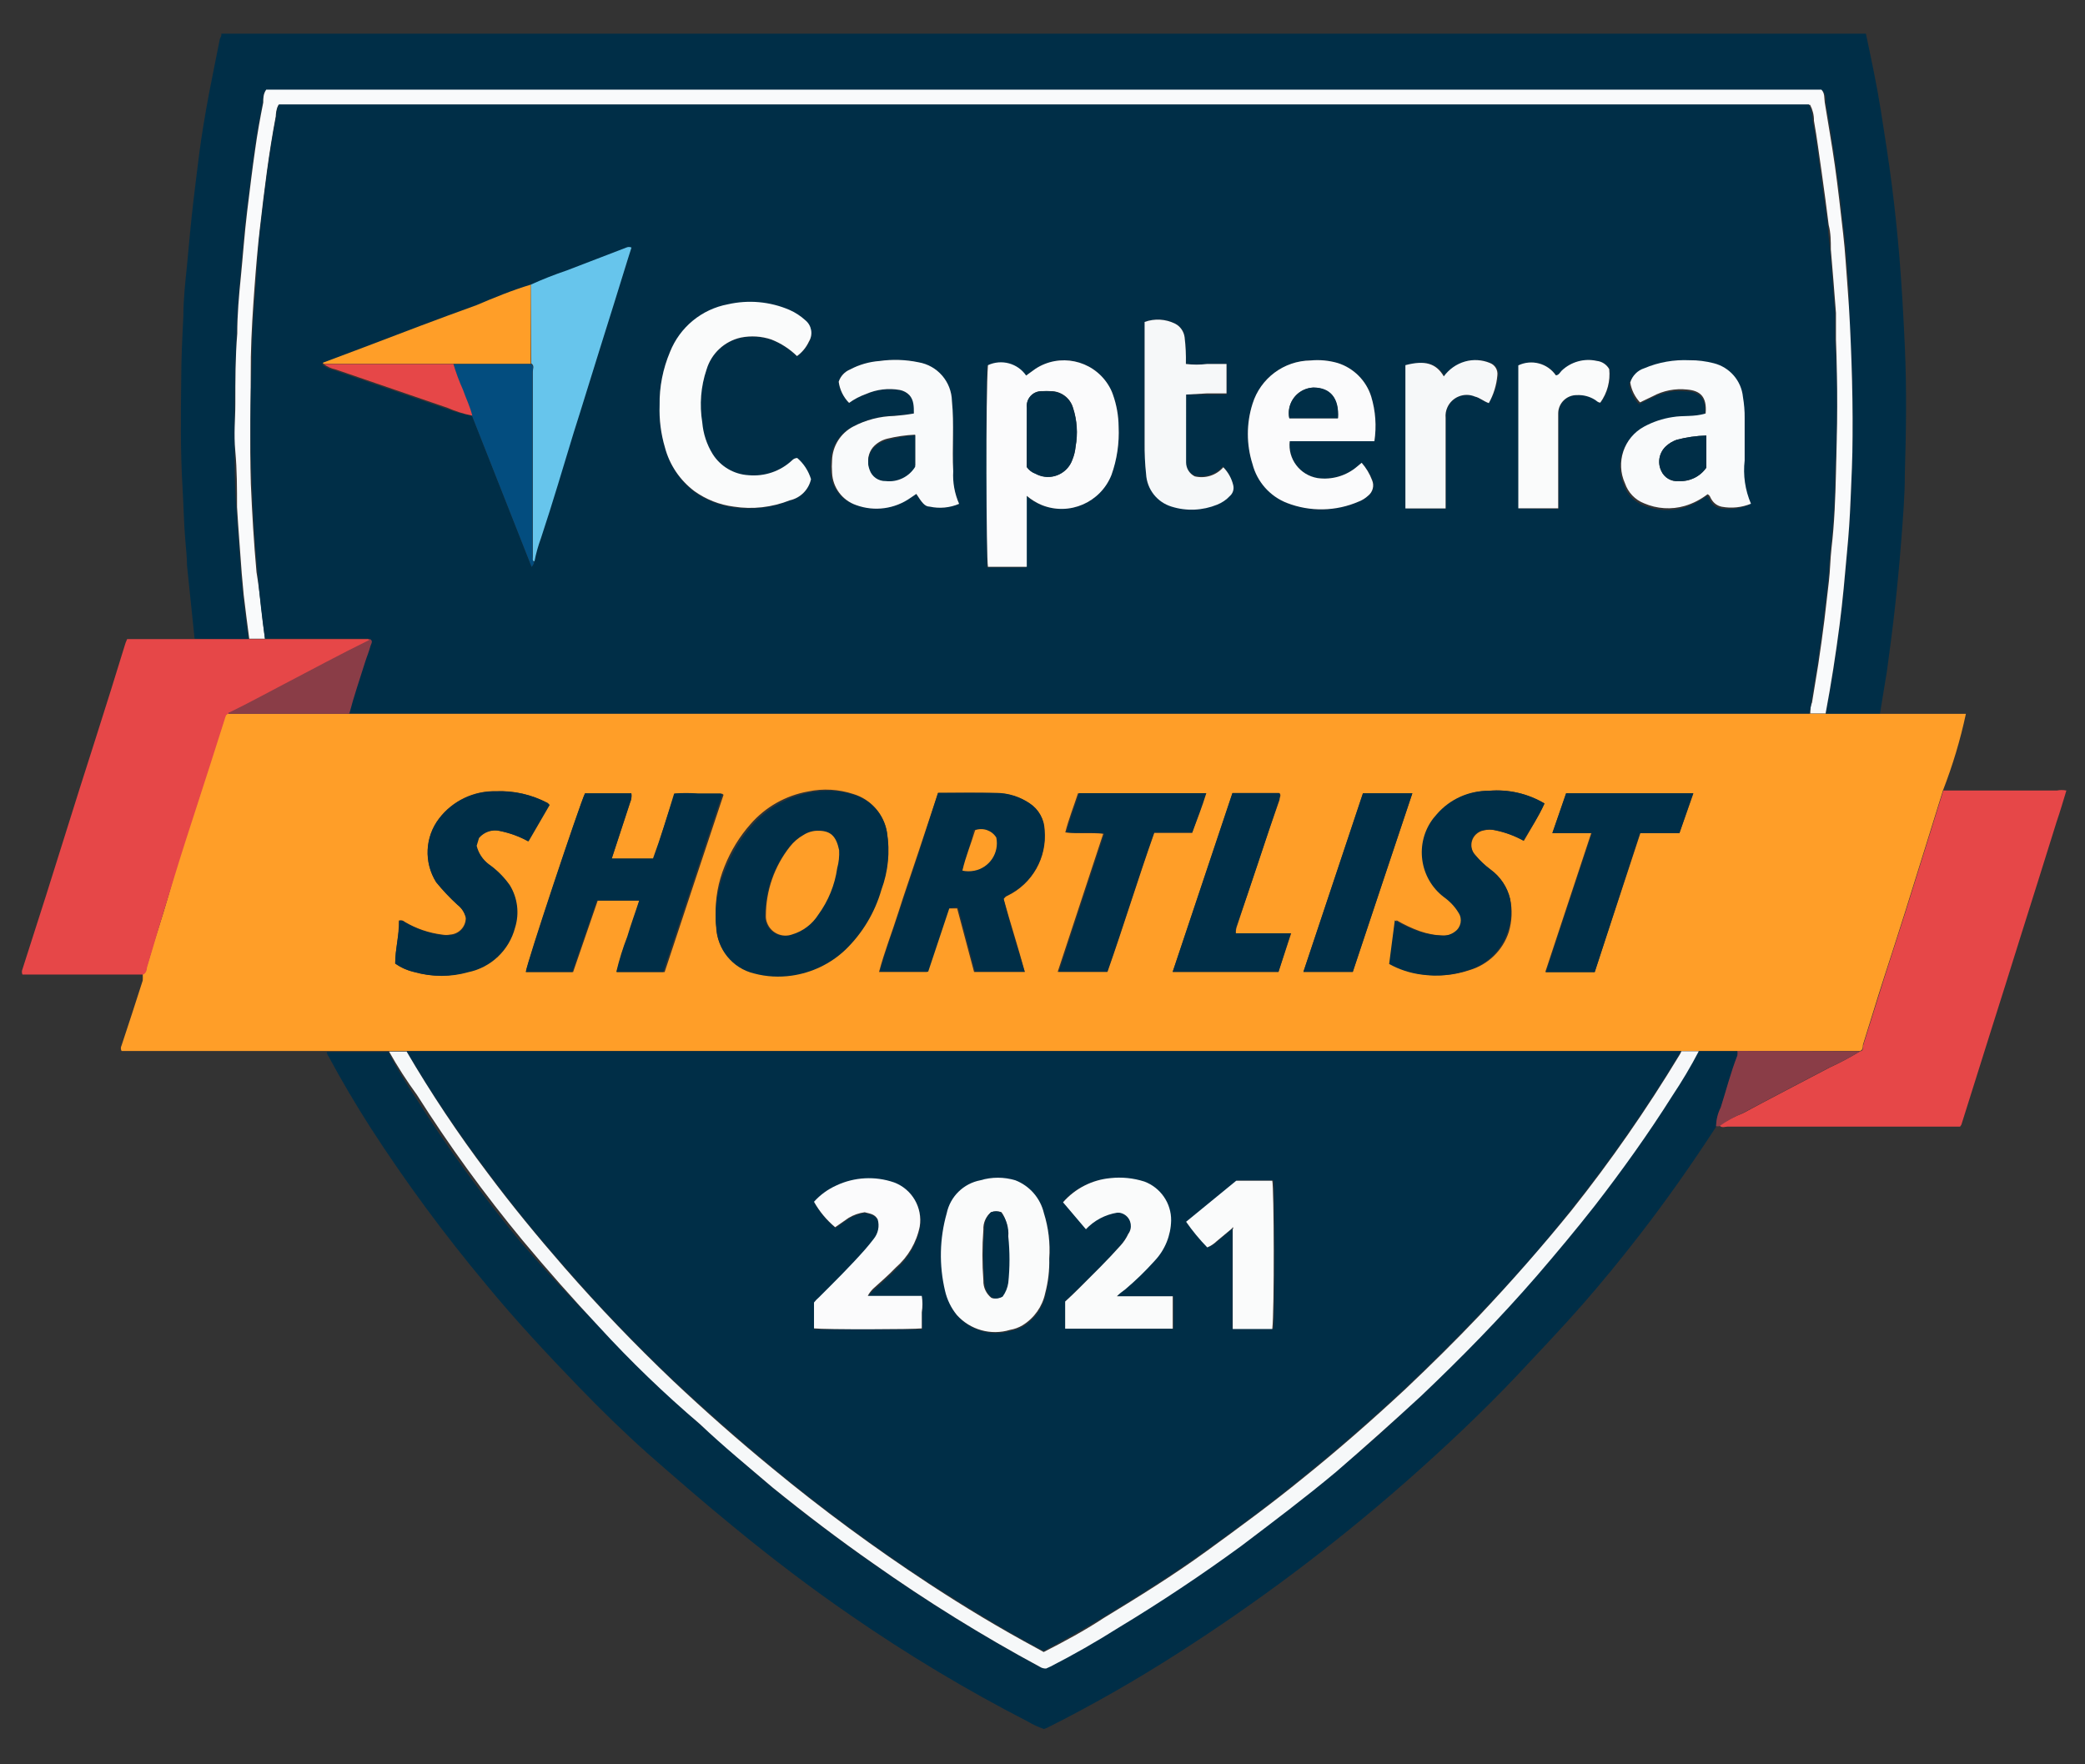
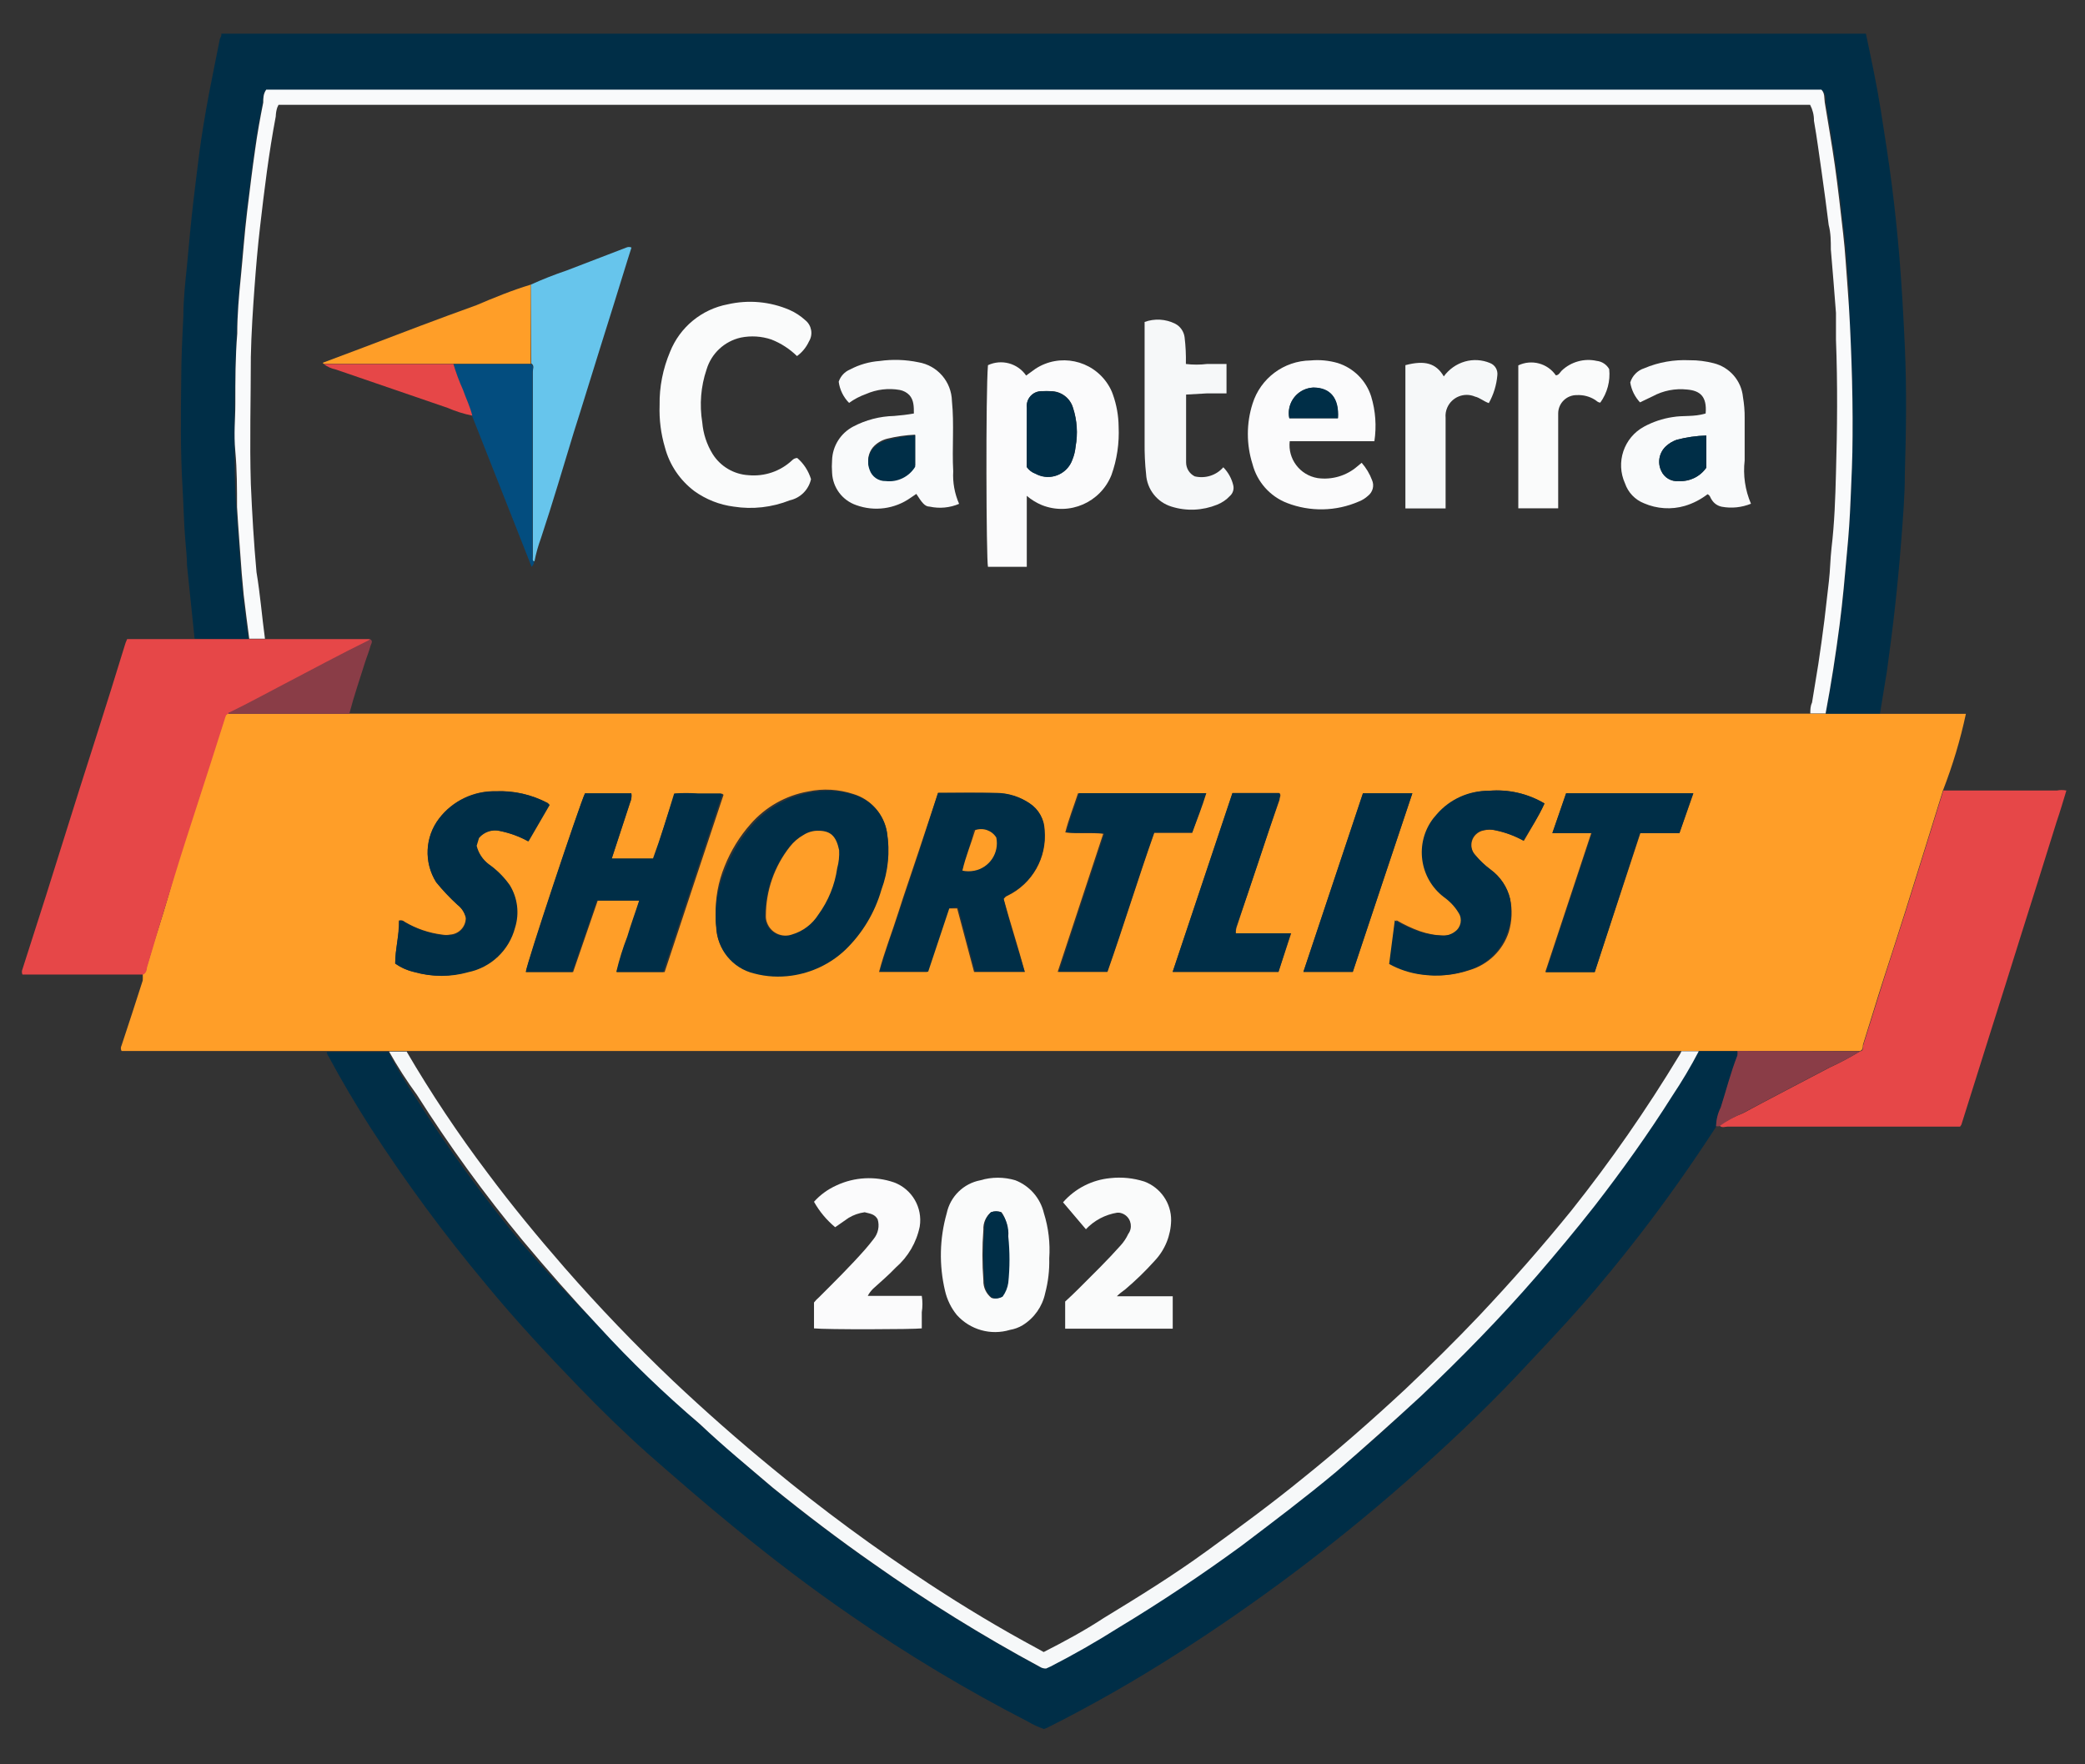
<svg xmlns="http://www.w3.org/2000/svg" version="1.1" id="Layer_1" x="0px" y="0px" viewBox="0 0 195 165" style="enable-background:new 0 0 195 165;" xml:space="preserve">
  <rect x="0" y="0" width="195" height="165" fill="#333333" stroke="none" />
  <style type="text/css">
	.st0{fill:#002E47;}
	.st1{fill:#FF9E28;}
	.st2{fill:#E64748;}
	.st3{fill:#8A3D47;}
	.st4{fill:#F9FAFB;}
	.st5{fill:#F6F8F9;}
	.st6{fill:#FBFBFC;}
	.st7{fill:#67C5EC;}
	.st8{fill:#FAFBFB;}
	.st9{fill:#034D7F;}
	.st10{fill:#666666;}
</style>
  <g id="Layer_2_00000138562717918017422740000010114282784823067790_">
    <g id="crfPs5.tif">
      <path class="st0" d="M18.2,59.73l-0.71-6.85c0-0.79-0.1-1.58-0.16-2.38c-0.14-1.64-0.16-3.29-0.26-4.93    c-0.2-3.35-0.16-6.72-0.12-10.06c0-1.98,0.1-3.96,0.2-5.94c0-1.58,0.18-3.17,0.34-4.75c0.18-1.98,0.36-3.96,0.59-5.94    c0.18-1.56,0.38-3.11,0.57-4.64c0.2-1.53,0.55-3.64,0.89-5.45c0.34-1.8,0.67-3.33,0.99-4.99c0-0.22,0.24-0.42,0.16-0.65h153.82    c0.5,2.38,1.01,4.75,1.39,7.15c0.38,2.4,0.73,4.64,1.03,6.97c0.3,2.34,0.5,4.32,0.69,6.5c0.24,2.89,0.4,5.76,0.53,8.66    c0.18,3.96,0.12,7.92,0,11.89c0,2.1-0.18,4.18-0.34,6.28c-0.16,2.1-0.36,4.18-0.59,6.26s-0.48,3.96-0.75,5.94    c-0.2,1.31-0.44,2.61-0.65,3.96h-5.07c0.52-2.75,0.95-5.53,1.31-8.3c0.3-2.26,0.5-4.52,0.69-6.77c0.16-1.66,0.26-3.35,0.34-5.01    s0.14-3.86,0.18-5.8c0-2.34,0-4.68-0.1-7.01s-0.26-4.58-0.26-6.83c-0.14-1.7-0.22-3.41-0.42-5.09c-0.24-2.12-0.48-4.22-0.77-6.34    s-0.63-3.96-0.95-5.94c0-0.38,0-0.87-0.32-1.19H24.84c-0.3,0.4-0.2,0.83-0.28,1.21c-0.3,1.45-0.55,2.89-0.75,4.34    c-0.28,1.98-0.52,3.96-0.75,5.82c-0.24,1.86-0.4,4.06-0.59,6.1c-0.2,2.04-0.28,3.57-0.34,5.35c-0.1,2.2-0.16,4.38-0.18,6.58    c0,1.49,0,2.95,0,4.44c0,1.49,0,3.47,0.16,5.21c0.12,1.98,0.3,4.14,0.44,6.2l0.18,1.98c0.16,1.37,0.34,2.75,0.52,4.12L18.2,59.73z    " />
      <path class="st1" d="M170.75,66.76h13.11c-0.52,2.44-1.24,4.83-2.14,7.15l-1.55,4.99c-0.67,2.12-1.31,4.22-1.98,6.34    c-0.67,2.12-1.31,4.1-1.98,6.16c-0.67,2.06-1.31,4.22-1.98,6.32c0,0.18,0,0.5-0.28,0.57H11.37c-0.09-0.16-0.09-0.35,0-0.52    c0.65-1.98,1.31-3.96,1.98-6.08c0.01-0.19,0.01-0.38,0-0.57c0.24-0.14,0.28-0.4,0.34-0.63c0.22-0.63,0.4-1.27,0.59-1.98    c0.71-2.18,1.39-4.36,1.98-6.54c0.59-2.18,1.43-4.54,2.16-6.79c0.83-2.65,1.7-5.31,2.54-7.92c0-0.24,0.12-0.44,0.36-0.52h149.44    V66.76z M59.82,84.21c-0.4,1.21-0.77,2.3-1.11,3.39c-0.42,1.08-0.76,2.18-1.03,3.31h4.48c1.84-5.55,3.66-11.05,5.51-16.58l0,0    l-0.12-0.1h-2.2c-0.74-0.06-1.48-0.06-2.22,0c-0.73,1.98-1.33,4.14-1.98,6.08h-3.94c0.59-1.78,1.15-3.53,1.72-5.25    c0.12-0.27,0.16-0.56,0.12-0.85h-4.34c-0.48,0.99-5.47,16.09-5.53,16.7h4.42l2.3-6.68h3.96L59.82,84.21z M66.97,85.64    c0,0.32,0,0.63,0,0.95c0.06,2.08,1.51,3.86,3.53,4.34c1.15,0.3,2.35,0.37,3.53,0.2c1.88-0.26,3.63-1.11,5.01-2.42    c1.6-1.55,2.76-3.49,3.37-5.63c0.63-1.7,0.8-3.54,0.52-5.33c-0.3-1.66-1.5-3-3.11-3.49c-1.37-0.45-2.83-0.54-4.24-0.24    c-2.08,0.37-3.98,1.44-5.37,3.03c-1.04,1.17-1.86,2.51-2.44,3.96c-0.6,1.46-0.89,3.04-0.83,4.62L66.97,85.64z M87.73,74.15    l-1.86,5.61c-0.61,1.86-1.27,3.72-1.86,5.59s-1.29,3.63-1.8,5.55h4.5l1.98-5.94c0.3,0,0.55,0,0.83,0l1.58,5.94h4.75    c-0.63-2.34-1.37-4.6-1.98-6.83l0.14-0.16c0.06-0.06,0.13-0.11,0.22-0.14c2.32-1.12,3.7-3.56,3.47-6.12    c-0.02-1.01-0.54-1.94-1.39-2.5c-0.92-0.62-2-0.96-3.11-0.97C91.48,74.09,89.71,74.15,87.73,74.15z M36.96,90.11    c0.53,0.37,1.12,0.64,1.74,0.79c1.62,0.46,3.33,0.46,4.95,0c2.16-0.41,3.89-2.03,4.46-4.16c0.42-1.33,0.25-2.77-0.48-3.96    c-0.54-0.77-1.21-1.44-1.98-1.98c-0.56-0.43-0.96-1.04-1.13-1.72l0.22-0.73c0.48-0.58,1.25-0.83,1.98-0.65    c0.93,0.19,1.82,0.51,2.65,0.97l1.98-3.41c0,0-0.12-0.16-0.18-0.18c-1.48-0.78-3.14-1.16-4.81-1.09c-2.07-0.04-4.03,0.9-5.29,2.54    c-1.33,1.73-1.44,4.09-0.3,5.94c0.61,0.75,1.27,1.45,1.98,2.1c0.41,0.31,0.69,0.75,0.81,1.25c0.01,0.83-0.62,1.52-1.45,1.58    c-0.26,0.05-0.52,0.05-0.77,0c-1.23-0.15-2.42-0.56-3.49-1.19c-0.15-0.14-0.36-0.19-0.55-0.12    C37.34,87.48,36.96,88.77,36.96,90.11z M144.45,75.14c-1.57-0.93-3.39-1.34-5.21-1.19c-1.81,0.02-3.53,0.81-4.71,2.18    c-1.97,2.12-1.86,5.44,0.27,7.42c0.12,0.11,0.25,0.22,0.39,0.33c0.56,0.39,1.03,0.9,1.39,1.49c0.37,0.58,0.22,1.34-0.34,1.74    c-0.34,0.26-0.76,0.39-1.19,0.38c-0.76-0.01-1.52-0.15-2.24-0.4c-0.76-0.27-1.5-0.62-2.2-1.03l-0.53,4.08    c0.93,0.52,1.95,0.85,3.01,0.99c1.46,0.21,2.94,0.07,4.34-0.4c1.74-0.51,3.12-1.84,3.68-3.57c0.3-1.01,0.35-2.08,0.12-3.11    c-0.26-1.09-0.9-2.05-1.8-2.71c-0.53-0.39-1.01-0.84-1.43-1.35c-0.53-0.55-0.51-1.43,0.05-1.96c0.19-0.18,0.43-0.31,0.69-0.36    c0.38-0.1,0.79-0.1,1.17,0c0.92,0.19,1.8,0.52,2.61,0.97C143.2,77.44,143.89,76.37,144.45,75.14z M111.5,77.87    c0.42-1.23,0.87-2.4,1.21-3.68h-11.89c-0.4,1.23-0.87,2.4-1.19,3.66c1.21,0.14,2.36,0,3.55,0.12l-4.26,12.92h4.66    c1.51-4.3,2.85-8.68,4.38-13.01H111.5z M157.07,77.91l1.31-3.72h-11.89l-1.31,3.72h3.64l-4.3,13h4.62l4.28-13H157.07z     M119.57,90.89l1.19-3.61h-5.17c-0.02-0.25,0.03-0.5,0.12-0.73c1.31-3.96,2.6-7.92,3.96-11.75c0-0.22,0.18-0.42,0-0.63h-4.4    l-5.59,16.72H119.57z M126.52,90.89c1.84-5.55,3.7-11.09,5.57-16.7h-4.62l-5.57,16.7H126.52z" />
      <path class="st0" d="M158.83,98.31h3.68c0.02,0.14,0.02,0.28,0,0.42c-0.63,1.6-1.05,3.25-1.56,4.87    c-0.27,0.55-0.42,1.15-0.44,1.76c-2.28,3.51-4.68,6.93-7.25,10.24c-1.7,2.2-3.47,4.36-5.31,6.46s-3.96,4.32-5.94,6.44    c-3.37,3.57-6.93,6.91-10.62,10.16c-6.7,5.88-13.84,11.24-21.35,16.03c-3.91,2.5-7.95,4.81-12.1,6.89l-0.3,0.12    c-0.53-0.18-1.04-0.42-1.53-0.71c-5.72-2.94-11.24-6.25-16.52-9.9c-3.8-2.61-7.47-5.41-11.03-8.34c-2.67-2.18-5.27-4.44-7.92-6.76    c-2.22-1.98-4.42-4.12-6.52-6.3c-2.99-3.09-5.94-6.26-8.66-9.57c-3.89-4.65-7.49-9.53-10.78-14.62c-1.41-2.2-2.73-4.44-3.96-6.72    c-0.09-0.11-0.14-0.25-0.16-0.4h5.76c0.74,1.44,1.57,2.83,2.48,4.16c3.01,4.75,6.32,9.3,9.9,13.63c2.35,2.71,4.79,5.34,7.33,7.88    c2.98,3.17,6.11,6.21,9.37,9.11c2.22,1.98,4.5,3.96,6.81,5.94c3.05,2.48,6.18,4.85,9.39,7.09c5.01,3.54,10.23,6.77,15.63,9.69    c0.17,0.1,0.36,0.15,0.55,0.14l0.4-0.18c2.15-1.15,4.27-2.36,6.36-3.63c3.96-2.38,7.79-4.93,11.49-7.65    c3.03-2.22,5.94-4.54,8.87-6.93c2.93-2.4,5.43-4.64,7.92-7.07c3.78-3.61,7.43-7.33,10.86-11.27c1.84-2.14,3.64-4.3,5.39-6.52    c2.58-3.33,5.03-6.76,7.27-10.3C157.25,101.15,158.08,99.75,158.83,98.31z" />
      <path class="st2" d="M173.98,98.31c0.32,0,0.22-0.4,0.28-0.57c0.67-2.1,1.31-4.22,1.98-6.32c0.67-2.1,1.33-4.1,1.98-6.16    s1.31-4.22,1.98-6.34l1.55-4.99h0.95h9.67c0.29-0.06,0.6-0.06,0.89,0c-0.3,0.99-0.59,1.98-0.91,2.91    c-1.13,3.64-2.28,7.27-3.43,10.92c-0.91,2.91-1.82,5.82-2.75,8.74l-2.73,8.68l-0.12,0.18H161.6c-0.28,0-0.57,0.16-0.81-0.12    c0.7-0.45,1.44-0.83,2.22-1.13c2.69-1.45,5.41-2.85,8.12-4.28C172.11,99.38,173.06,98.87,173.98,98.31z" />
      <path class="st2" d="M21.37,66.76c-0.24,0-0.28,0.28-0.36,0.52c-0.83,2.65-1.7,5.31-2.54,7.92c-0.73,2.26-1.47,4.52-2.16,6.79    s-1.35,4.36-1.98,6.54c-0.2,0.63-0.38,1.27-0.59,1.98c0,0.24-0.1,0.5-0.34,0.63H2.1c-0.07-0.16-0.07-0.34,0-0.5    c0.73-2.26,1.45-4.54,2.18-6.81l3.15-10.02c0.99-3.09,1.98-6.2,2.95-9.29c0.44-1.37,0.83-2.73,1.27-4.1    c0.06-0.22,0.14-0.44,0.24-0.65h22.68c0,0,0,0.12,0,0.14c-2.67,1.31-5.29,2.73-7.92,4.1c-1.66,0.87-3.33,1.78-5.03,2.61    C21.45,66.62,21.39,66.62,21.37,66.76z" />
      <path class="st3" d="M173.98,98.31c-0.94,0.57-1.91,1.08-2.91,1.53c-2.71,1.43-5.43,2.83-8.12,4.28    c-0.76,0.33-1.48,0.73-2.16,1.21h-0.3c0.02-0.61,0.16-1.21,0.44-1.76c0.52-1.62,0.93-3.27,1.56-4.87c0.02-0.14,0.02-0.28,0-0.42    L173.98,98.31z" />
      <path class="st4" d="M24.78,59.73h-1.47c-0.18-1.37-0.36-2.75-0.52-4.12l-0.18-1.98c-0.14-1.98-0.32-4.14-0.44-6.2    c0-1.74,0-3.49-0.16-5.21c-0.16-1.72,0-2.95,0-4.44c0-2.2,0-4.38,0.18-6.58c0-1.78,0.16-3.57,0.34-5.35s0.34-4.06,0.59-6.1    s0.48-3.96,0.75-5.82c0.2-1.45,0.46-2.89,0.75-4.34c0-0.38,0-0.81,0.28-1.21h145.44c0.34,0.32,0.26,0.81,0.32,1.19    c0.32,1.98,0.67,3.96,0.95,5.94c0.28,1.98,0.53,4.22,0.77,6.34c0.2,1.68,0.28,3.39,0.42,5.09c0.18,2.3,0.28,4.6,0.36,6.89    s0.12,4.68,0.1,7.01c0,1.98-0.1,3.86-0.18,5.8s-0.18,3.35-0.34,5.01c-0.2,2.26-0.4,4.52-0.69,6.77c-0.36,2.77-0.79,5.55-1.31,8.3    h-1.43c0-0.34,0-0.67,0.16-1.01l0.59-3.61c0.2-1.37,0.4-2.73,0.57-4.12l0.42-3.63c0.12-1.01,0.12-1.98,0.24-3.07    c0.28-2.34,0.36-4.69,0.42-7.03c0.12-4.16,0.16-8.32,0-12.48c0-0.83,0-1.66,0-2.5c-0.14-1.98-0.32-3.96-0.48-5.94    c0-0.75,0-1.53-0.2-2.28c-0.2-1.62-0.42-3.27-0.65-4.89c-0.24-1.62-0.44-3.25-0.73-4.87c0.01-0.52-0.12-1.03-0.36-1.49H26.05    l-0.12,0.26c-0.09,0.27-0.13,0.55-0.14,0.83c-0.65,3.43-1.07,6.87-1.47,10.34c-0.22,1.88-0.38,3.78-0.52,5.69    c-0.14,1.9-0.3,4.3-0.34,6.46c0,3.96-0.12,7.92,0,11.89c0.12,2.75,0.28,5.51,0.53,8.24C24.34,55.6,24.5,57.67,24.78,59.73z" />
-       <path class="st0" d="M24.78,59.73c-0.28-1.98-0.52-4.12-0.69-6.18c-0.26-2.73-0.42-5.49-0.53-8.24c-0.2-3.96-0.14-7.92,0-11.89    c0-2.16,0.18-4.32,0.34-6.46s0.22-3.92,0.46-5.76c0.4-3.47,0.81-6.91,1.47-10.34c0.01-0.28,0.05-0.56,0.14-0.83l0.12-0.26h143.08    c0.24,0.46,0.36,0.97,0.36,1.49c0.3,1.62,0.52,3.25,0.73,4.87c0.22,1.62,0.46,3.27,0.69,4.93c0,0.75,0.14,1.53,0.2,2.28    c0.16,1.98,0.34,3.96,0.48,5.94c0,0.83,0,1.66,0,2.5c0.24,4.16,0.2,8.32,0,12.48c0,2.34-0.14,4.69-0.42,7.03    c-0.12,1.03-0.12,1.98-0.24,3.07l-0.42,3.63c-0.18,1.39-0.38,2.75-0.57,4.12l-0.59,3.61c0,0.34-0.12,0.67-0.16,1.01H32.52    c0.42-1.62,0.97-3.21,1.47-4.81c0.16-0.52,0.38-1.03,0.52-1.56c0-0.2,0.28-0.48-0.1-0.63h-9.63V59.73z M44.15,38.89l5.57,14.12    c0.12-0.13,0.2-0.28,0.24-0.46c0.14-0.74,0.35-1.47,0.61-2.18c1.01-3.33,1.98-6.64,3.07-9.9c0.81-2.56,1.6-5.13,2.4-7.69    c0.79-2.56,1.78-5.67,2.65-8.5c0.12-0.36,0.22-0.71,0.34-1.07c-0.15-0.07-0.32-0.07-0.48,0l-5.57,2.14    c-1.14,0.38-2.27,0.83-3.37,1.33c-1.74,0.52-3.43,1.25-5.13,1.98c-3.53,1.31-7.05,2.65-10.58,3.96l-3.7,1.39    c-0.12,0,0,0.12,0,0.14c0.33,0.25,0.71,0.42,1.11,0.5l10.46,3.59C42.54,38.53,43.34,38.75,44.15,38.89z M96.01,46.39    c2.1,1.8,5.27,1.55,7.07-0.55c0.36-0.43,0.65-0.91,0.86-1.43c0.52-1.45,0.75-2.98,0.67-4.52c-0.01-1.02-0.18-2.03-0.52-2.99    c-0.92-2.53-3.72-3.83-6.25-2.91c-0.38,0.14-0.75,0.33-1.08,0.56l-0.87,0.63c-0.79-1.15-2.3-1.56-3.57-0.97    c-0.14,2.58,0,18.19,0,18.86h3.63L96.01,46.39z M74.52,33.32c0.47-0.32,0.85-0.75,1.11-1.25c0.4-0.65,0.26-1.5-0.34-1.98    c-0.44-0.4-0.94-0.73-1.49-0.97c-1.82-0.77-3.84-0.95-5.76-0.52c-2.41,0.44-4.44,2.07-5.39,4.34c-0.66,1.57-0.98,3.27-0.95,4.97    c-0.06,1.34,0.11,2.68,0.5,3.96c0.43,1.65,1.4,3.11,2.75,4.14c1.09,0.78,2.36,1.27,3.68,1.45c1.77,0.25,3.58,0.02,5.23-0.65    c0.99-0.22,1.76-0.99,1.98-1.98c-0.23-0.77-0.68-1.46-1.29-1.98c-0.18,0.01-0.35,0.08-0.48,0.22c-1.1,1.03-2.58,1.53-4.08,1.39    c-1.37-0.08-2.62-0.82-3.35-1.98c-0.55-0.9-0.88-1.91-0.97-2.95c-0.28-1.66-0.14-3.36,0.4-4.95c0.45-1.51,1.67-2.65,3.21-2.99    c0.95-0.19,1.93-0.13,2.85,0.18c0.9,0.35,1.71,0.87,2.4,1.55L74.52,33.32z M163.66,47.19c-0.53-1.25-0.74-2.61-0.59-3.96    c0-1.35,0-2.69,0-3.96c0.01-0.66-0.04-1.33-0.16-1.98c-0.16-1.52-1.25-2.78-2.73-3.15c-0.74-0.19-1.5-0.28-2.26-0.28    c-1.45-0.07-2.9,0.19-4.24,0.75c-0.63,0.2-1.12,0.69-1.31,1.33c0.11,0.7,0.43,1.35,0.91,1.86l1.19-0.57    c0.98-0.53,2.1-0.76,3.21-0.63c1.21,0,1.98,0.63,1.74,2.24c-1.03,0.24-1.98,0.16-3.11,0.34c-0.93,0.14-1.83,0.45-2.65,0.89    c-1.9,1.03-2.68,3.35-1.78,5.31c0.29,0.85,0.94,1.53,1.78,1.86c1.21,0.52,2.56,0.61,3.82,0.24c0.77-0.23,1.48-0.6,2.12-1.09    c0.26,0.12,0.26,0.36,0.38,0.5c0.21,0.35,0.55,0.59,0.95,0.67c0.97,0.14,1.95-0.01,2.83-0.44L163.66,47.19z M85.47,38.67    c-0.61,0.1-1.22,0.17-1.84,0.2c-1.34,0.04-2.64,0.38-3.82,1.01c-1.23,0.58-2.05,1.79-2.12,3.15c-0.03,0.39-0.03,0.78,0,1.17    c0.07,1.41,1.02,2.62,2.38,3.03c1.71,0.61,3.61,0.35,5.09-0.69l0.53-0.36c0.52,0.81,0.79,1.15,1.25,1.19    c0.93,0.21,1.9,0.12,2.77-0.26c-0.43-0.95-0.63-1.99-0.57-3.03c0-2.18,0.1-4.38-0.12-6.56c-0.04-1.8-1.35-3.32-3.13-3.63    c-1.2-0.25-2.43-0.29-3.64-0.12c-0.96,0.07-1.9,0.34-2.75,0.79c-0.51,0.21-0.9,0.63-1.07,1.15c0.1,0.75,0.44,1.45,0.97,1.98    c0.49-0.35,1.02-0.63,1.58-0.83c1-0.44,2.1-0.57,3.17-0.38c0.34,0.06,0.65,0.23,0.89,0.48C85.57,37.42,85.49,38.01,85.47,38.67z     M127.35,43.28l-0.4,0.34c-1.03,0.88-2.38,1.28-3.72,1.09c-1.65-0.27-2.79-1.79-2.6-3.45h7.92c0.21-1.4,0.11-2.83-0.3-4.18    c-0.47-1.49-1.64-2.66-3.13-3.13c-0.82-0.24-1.68-0.32-2.54-0.24c-2.5,0.03-4.69,1.67-5.43,4.06c-0.58,1.83-0.58,3.8,0,5.63    c0.43,1.66,1.63,3.02,3.23,3.64c2.17,0.85,4.58,0.8,6.72-0.14c0.31-0.12,0.6-0.3,0.85-0.53c0.49-0.35,0.65-1.01,0.38-1.55    C128.1,44.26,127.77,43.74,127.35,43.28z M110.93,36.9h1.98h1.82v-2.87h-1.82c-0.66,0.08-1.32,0.08-1.98,0    c0.02-0.83-0.02-1.67-0.12-2.5c-0.07-0.54-0.41-1.02-0.89-1.27c-0.89-0.44-1.92-0.49-2.85-0.16c0,3.8,0,7.53,0,11.27    c-0.01,0.99,0.03,1.98,0.14,2.97c0.1,1.36,1.02,2.53,2.32,2.95c1.4,0.44,2.9,0.37,4.26-0.18c0.45-0.18,0.86-0.46,1.19-0.81    c0.28-0.25,0.41-0.64,0.32-1.01c-0.15-0.64-0.47-1.22-0.93-1.68c-0.66,0.76-1.69,1.09-2.67,0.85c-0.5-0.24-0.82-0.75-0.81-1.31    C110.91,41.08,110.93,39,110.93,36.9z M139.24,37.7c0.49-0.79,0.79-1.67,0.89-2.6c0.06-0.5-0.23-0.97-0.69-1.15    c-0.74-0.31-1.57-0.36-2.34-0.14c-0.8,0.23-1.5,0.71-1.98,1.39c-0.71-1.23-1.76-1.53-3.59-1.05v13.41h3.7v-8.48    c-0.09-1.09,0.72-2.05,1.81-2.13c0.32-0.03,0.64,0.03,0.94,0.15C138.35,37.2,138.68,37.52,139.24,37.7z M145.77,47.6v-8.84    c-0.04-0.95,0.69-1.76,1.64-1.8c0.03,0,0.07,0,0.1,0c0.6-0.04,1.19,0.12,1.7,0.44c0.16,0.1,0.28,0.32,0.5,0.26    c0.66-0.9,0.95-2.02,0.83-3.13c-0.24-0.43-0.68-0.72-1.17-0.77c-1.16-0.25-2.38,0.08-3.25,0.89c-0.18,0.16-0.3,0.44-0.57,0.46    c-0.78-1.13-2.27-1.53-3.51-0.93v13.37L145.77,47.6z" />
-       <path class="st0" d="M38.01,98.31H157.2c-0.05,0.13-0.12,0.26-0.2,0.38c-3.03,5.01-6.38,9.82-10.02,14.4    c-2.73,3.47-5.65,6.77-8.68,9.9c-2.22,2.34-4.52,4.6-6.85,6.81c-3.13,2.91-6.34,5.72-9.67,8.4c-2.91,2.38-5.94,4.62-8.97,6.79    c-3.03,2.18-6.32,4.26-9.57,6.22c-1.84,1.11-3.72,2.18-5.63,3.19L97,154.08c-3.47-1.86-6.85-3.96-10.14-6.06    c-5.07-3.32-9.95-6.92-14.62-10.78c-3.18-2.64-6.28-5.37-9.29-8.18c-3.57-3.39-6.95-6.91-10.18-10.62    c-2.5-2.83-4.89-5.76-7.15-8.8C42.87,106.02,40.33,102.23,38.01,98.31z M115.27,114.89L115.27,114.89v9.37h3.84    c0.14-1.66,0.1-13.21,0-13.87h-3.37l-4.69,3.84c0.6,0.85,1.26,1.65,1.98,2.4c0.33-0.14,0.63-0.34,0.89-0.59L115.27,114.89z     M98.17,117.71c0.09-1.44-0.1-2.88-0.53-4.26c-0.37-1.37-1.37-2.47-2.69-2.97c-1.07-0.32-2.2-0.32-3.27,0    c-1.55,0.32-2.76,1.54-3.07,3.09c-0.67,2.36-0.72,4.85-0.16,7.23c0.19,0.83,0.57,1.61,1.11,2.28c1.25,1.38,3.19,1.92,4.97,1.39    c0.42-0.07,0.82-0.22,1.19-0.44c1.07-0.67,1.82-1.75,2.08-2.99c0.28-1.09,0.39-2.22,0.34-3.35L98.17,117.71z M104.49,121.25    c0.2-0.27,0.43-0.51,0.69-0.71c0.98-0.84,1.91-1.74,2.77-2.69c0.95-1,1.51-2.31,1.56-3.68c-0.03-1.54-0.98-2.91-2.42-3.49    c-1.04-0.4-2.16-0.56-3.27-0.48c-1.7,0.14-3.28,0.93-4.42,2.2l2.18,2.52c0.78-0.82,1.81-1.36,2.93-1.55h0.18    c0.68,0.08,1.17,0.71,1.09,1.39c-0.03,0.21-0.11,0.42-0.24,0.59c-0.19,0.39-0.43,0.75-0.71,1.07c-1.21,1.41-2.54,2.69-3.84,3.96    c-0.46,0.46-0.93,0.91-1.35,1.29v2.6h10.12v-3.03L104.49,121.25z M81.2,121.25c0.15-0.25,0.35-0.47,0.57-0.65    c0.71-0.65,1.45-1.27,2.12-1.98c1.12-1.01,1.88-2.36,2.16-3.84c0.28-1.77-0.72-3.49-2.4-4.12c-1.76-0.61-3.7-0.52-5.39,0.28    c-0.8,0.35-1.52,0.87-2.1,1.53c0.51,0.9,1.18,1.71,1.98,2.38l1.25-0.87c0.46-0.29,0.97-0.47,1.51-0.53    c0.44,0.14,0.91,0.14,1.21,0.65c0.2,0.64,0.06,1.35-0.38,1.86c-0.26,0.34-0.53,0.67-0.81,0.99c-1.37,1.55-2.83,2.99-4.28,4.44    c-0.18,0.14-0.34,0.31-0.48,0.5v2.44c1.09,0,9.29,0,10.08,0c0-0.5,0-1.01,0-1.51c0.08-0.51,0.08-1.02,0-1.53L81.2,121.25z" />
      <path class="st5" d="M38.01,98.31c2.31,3.95,4.85,7.76,7.61,11.41c2.26,3.03,4.66,5.94,7.15,8.8c3.23,3.7,6.62,7.23,10.18,10.62    c3.01,2.84,6.11,5.57,9.29,8.18c4.67,3.86,9.55,7.45,14.62,10.78c3.29,2.16,6.68,4.2,10.14,6.06l0.61,0.34    c1.98-1.01,3.78-1.98,5.63-3.19c3.25-1.98,6.46-3.96,9.57-6.22c3.11-2.26,6.06-4.42,8.97-6.79c3.33-2.67,6.54-5.49,9.67-8.4    c2.34-2.22,4.64-4.48,6.85-6.81c3.03-3.21,5.94-6.52,8.68-9.9c3.67-4.61,7.03-9.46,10.08-14.5c0.08-0.12,0.14-0.24,0.2-0.38h1.62    c-0.75,1.44-1.58,2.83-2.48,4.18c-2.24,3.55-4.69,6.97-7.27,10.3c-1.74,2.22-3.55,4.38-5.39,6.52    c-3.43,3.96-7.07,7.67-10.86,11.27c-2.64,2.43-5.28,4.79-7.92,7.07c-2.87,2.4-5.94,4.71-8.87,6.93    c-3.72,2.72-7.55,5.27-11.49,7.65c-2.09,1.32-4.21,2.53-6.36,3.63l-0.4,0.18c-0.19,0.01-0.39-0.04-0.55-0.14    c-5.4-2.91-10.62-6.15-15.63-9.69c-3.21-2.24-6.34-4.62-9.39-7.09c-2.32-1.98-4.6-3.84-6.81-5.94c-3.34-2.84-6.48-5.87-9.43-9.09    c-2.47-2.64-4.85-5.33-7.13-8.06c-3.58-4.33-6.89-8.88-9.9-13.63c-0.95-1.3-1.83-2.66-2.61-4.06H38.01z" />
      <path class="st0" d="M59.78,84.21h-3.96l-2.3,6.68h-4.34c0-0.61,5.05-15.71,5.53-16.7h4.34c0.04,0.29,0,0.58-0.12,0.85    c-0.57,1.72-1.13,3.47-1.72,5.25h3.86c0.73-1.98,1.33-3.96,1.98-6.08c0.74-0.06,1.48-0.06,2.22,0h2.14l0.12,0.1l0,0    c-1.84,5.53-3.66,11.03-5.51,16.58h-4.38c0.27-1.13,0.61-2.23,1.03-3.31C59.01,86.43,59.39,85.42,59.78,84.21z" />
      <path class="st0" d="M66.93,85.64c0.01-1.56,0.35-3.1,0.99-4.52c0.57-1.45,1.4-2.79,2.44-3.96c1.39-1.59,3.29-2.66,5.37-3.03    c1.41-0.3,2.87-0.22,4.24,0.24c1.57,0.52,2.72,1.86,2.99,3.49c0.29,1.79,0.11,3.63-0.52,5.33c-0.61,2.14-1.77,4.08-3.37,5.63    c-1.38,1.31-3.13,2.15-5.01,2.42c-1.18,0.17-2.38,0.11-3.53-0.2c-2.02-0.48-3.47-2.26-3.53-4.34    C66.91,86.27,66.93,85.95,66.93,85.64z M76.5,77.71c-0.5-0.02-0.99,0.12-1.41,0.4c-0.5,0.28-0.94,0.66-1.29,1.11    c-1.44,1.83-2.24,4.09-2.26,6.42c-0.03,1.02,0.78,1.86,1.8,1.89c0.22,0.01,0.45-0.03,0.66-0.1c1.02-0.3,1.89-0.97,2.46-1.86    c0.94-1.28,1.54-2.77,1.76-4.34c0.15-0.55,0.21-1.12,0.18-1.68c-0.2-1.37-0.73-1.9-1.9-1.84V77.71z" />
      <path class="st0" d="M87.73,74.15c1.86,0,3.66,0,5.45,0c1.11,0.01,2.19,0.35,3.11,0.97c0.84,0.55,1.36,1.49,1.39,2.5    c0.23,2.56-1.15,5-3.47,6.12c-0.08,0.03-0.16,0.07-0.22,0.14l-0.14,0.16c0.55,2.24,1.29,4.5,1.98,6.83H91.2l-1.58-5.94    c-0.28-0.18-0.53,0-0.83,0l-1.98,5.94h-4.52c0.52-1.98,1.21-3.72,1.8-5.55s1.25-3.72,1.86-5.59L87.73,74.15z M89.93,81.42    c1.43,0.28,2.81-0.65,3.09-2.08c0.06-0.33,0.06-0.68,0-1.01c-0.41-0.67-1.24-0.96-1.98-0.69c-0.22,1.29-0.73,2.48-1.03,3.78H89.93    z" />
      <path class="st0" d="M36.96,90.11c0-1.35,0.38-2.63,0.38-3.96c0.19-0.07,0.41-0.02,0.55,0.12c1.07,0.63,2.26,1.03,3.49,1.19    c0.26,0.05,0.52,0.05,0.77,0c0.83-0.06,1.46-0.76,1.45-1.58c-0.12-0.5-0.4-0.94-0.81-1.25c-0.71-0.65-1.37-1.35-1.98-2.1    c-1.18-1.86-1.07-4.26,0.28-6c1.27-1.64,3.25-2.57,5.33-2.52c1.67-0.07,3.33,0.31,4.81,1.09c0,0,0,0,0.18,0.18l-1.98,3.41    c-0.83-0.46-1.73-0.78-2.65-0.97c-0.73-0.18-1.5,0.08-1.98,0.65l-0.22,0.73c0.17,0.69,0.57,1.29,1.13,1.72    c0.77,0.54,1.44,1.21,1.98,1.98c0.72,1.19,0.9,2.63,0.48,3.96c-0.55,2.11-2.25,3.72-4.38,4.16c-1.62,0.46-3.33,0.46-4.95,0    C38.15,90.78,37.52,90.51,36.96,90.11z" />
      <path class="st0" d="M144.45,75.14c-0.55,1.23-1.27,2.3-1.98,3.47c-0.82-0.45-1.7-0.78-2.61-0.97c-0.38-0.1-0.79-0.1-1.17,0    c-0.75,0.15-1.24,0.88-1.09,1.63c0.05,0.26,0.18,0.5,0.36,0.69c0.42,0.5,0.9,0.96,1.43,1.35c0.92,0.67,1.58,1.65,1.84,2.75    c0.19,1.04,0.11,2.11-0.24,3.11c-0.57,1.73-1.97,3.07-3.72,3.57c-1.4,0.47-2.88,0.6-4.34,0.4c-1.06-0.14-2.08-0.47-3.01-0.99    l0.53-4.08c0.7,0.41,1.44,0.76,2.2,1.03c0.72,0.25,1.48,0.38,2.24,0.4c0.43,0.02,0.85-0.12,1.19-0.38    c0.56-0.4,0.71-1.17,0.34-1.74c-0.35-0.59-0.83-1.09-1.39-1.49c-2.3-1.76-2.74-5.06-0.98-7.36c0.1-0.13,0.21-0.26,0.33-0.39    c1.22-1.41,3.01-2.21,4.87-2.18C141.06,73.79,142.88,74.21,144.45,75.14z" />
      <path class="st0" d="M111.5,77.87h-3.57c-1.53,4.34-2.87,8.72-4.38,13.01h-4.52l4.26-12.92c-1.19-0.18-2.34,0-3.55-0.12    c0.32-1.27,0.79-2.44,1.19-3.66h11.89C112.42,75.47,111.96,76.64,111.5,77.87z" />
      <path class="st0" d="M157.07,77.91h-3.7l-4.22,13h-4.56l4.3-13h-3.7l1.27-3.72h11.89L157.07,77.91z" />
      <path class="st0" d="M119.57,90.89h-9.9l5.59-16.72h4.36c0.16,0.22,0,0.42,0,0.63c-1.31,3.96-2.6,7.92-3.96,11.75    c-0.09,0.23-0.13,0.48-0.12,0.73h5.17L119.57,90.89z" />
      <path class="st0" d="M126.52,90.89h-4.62l5.57-16.7h4.62C130.22,79.79,128.36,85.34,126.52,90.89z" />
      <path class="st3" d="M34.56,59.75c0.38,0.16,0.16,0.44,0.1,0.63c-0.14,0.53-0.36,1.05-0.52,1.56c-0.5,1.6-1.05,3.19-1.47,4.81    H21.37c0,0,0-0.12,0.16-0.16c1.7-0.83,3.37-1.74,5.03-2.61c2.63-1.37,5.25-2.79,7.92-4.1C34.52,59.86,34.54,59.78,34.56,59.75z" />
      <path class="st6" d="M96.03,46.37v6.64h-3.63c-0.16-0.67-0.22-16.28,0-18.86c1.27-0.59,2.78-0.18,3.57,0.97l0.87-0.63    c2.25-1.47,5.27-0.84,6.75,1.41c0.21,0.32,0.38,0.65,0.5,1.01c0.34,0.96,0.52,1.97,0.53,2.99c0.07,1.54-0.15,3.07-0.67,4.52    c-1.02,2.57-3.93,3.84-6.5,2.82C96.94,47.03,96.46,46.74,96.03,46.37z M96.03,43.68c0.21,0.29,0.5,0.5,0.83,0.61    c1.17,0.65,2.64,0.22,3.28-0.95c0.06-0.12,0.12-0.24,0.16-0.36c0.16-0.39,0.26-0.81,0.3-1.23c0.22-1.2,0.14-2.44-0.24-3.61    c-0.27-0.93-1.13-1.57-2.1-1.56c-0.26-0.02-0.52-0.02-0.77,0c-0.75-0.05-1.4,0.52-1.45,1.28c-0.01,0.08,0,0.17,0.01,0.25    C96.03,39.98,96.03,41.84,96.03,43.68z" />
      <path class="st7" d="M49.64,26.62c1.1-0.5,2.22-0.94,3.37-1.33l5.57-2.14c0.15-0.07,0.32-0.07,0.48,0    c-0.12,0.36-0.22,0.71-0.34,1.07c-0.87,2.83-1.76,5.67-2.65,8.5c-0.89,2.83-1.58,5.13-2.4,7.69c-1.01,3.31-1.98,6.62-3.07,9.9    c-0.26,0.71-0.47,1.44-0.61,2.18c-0.26,0-0.16-0.28-0.16-0.42v-3.76c0-4.52,0-9.03,0-13.55c0-0.26,0.18-0.57-0.14-0.77    L49.64,26.62z" />
      <path class="st8" d="M74.54,33.3c-0.69-0.67-1.5-1.2-2.4-1.55c-0.92-0.31-1.9-0.37-2.85-0.18c-1.53,0.34-2.76,1.48-3.21,2.99    c-0.54,1.59-0.67,3.29-0.4,4.95c0.09,1.05,0.42,2.06,0.97,2.95c0.73,1.16,1.98,1.9,3.35,1.98c1.5,0.14,2.98-0.36,4.08-1.39    c0.12-0.13,0.29-0.21,0.48-0.22c0.61,0.52,1.05,1.21,1.29,1.98c-0.22,0.99-0.99,1.76-1.98,1.98c-1.67,0.66-3.48,0.87-5.25,0.59    c-1.33-0.17-2.59-0.67-3.68-1.45c-1.35-1.02-2.32-2.45-2.75-4.08c-0.38-1.28-0.55-2.62-0.5-3.96c-0.03-1.71,0.31-3.4,0.97-4.97    c0.92-2.32,2.96-4,5.41-4.46c1.93-0.44,3.94-0.26,5.76,0.52c0.55,0.24,1.05,0.57,1.49,0.97c0.59,0.48,0.74,1.33,0.34,1.98    C75.4,32.49,75.02,32.95,74.54,33.3z" />
      <path class="st4" d="M163.76,47.11c-0.87,0.35-1.81,0.45-2.73,0.28c-0.4-0.08-0.74-0.32-0.95-0.67c-0.12-0.14-0.12-0.38-0.38-0.5    c-0.64,0.49-1.35,0.86-2.12,1.09c-1.26,0.37-2.62,0.28-3.82-0.24c-0.84-0.33-1.49-1.01-1.78-1.86c-0.89-1.96-0.12-4.28,1.78-5.31    c0.83-0.45,1.73-0.75,2.65-0.89c1.03-0.18,1.98,0,3.11-0.34c0.14-1.6-0.53-2.14-1.74-2.24c-1.11-0.12-2.23,0.1-3.21,0.63    l-1.19,0.57c-0.48-0.52-0.8-1.16-0.91-1.86c0.19-0.63,0.68-1.13,1.31-1.33c1.34-0.57,2.79-0.82,4.24-0.75    c0.76-0.01,1.52,0.09,2.26,0.28c1.48,0.37,2.58,1.63,2.73,3.15c0.11,0.65,0.17,1.32,0.16,1.98c0,1.35,0,2.69,0,3.96    C163.01,44.44,163.21,45.83,163.76,47.11z M159.58,40.73c-0.94,0.03-1.87,0.16-2.77,0.4c-0.37,0.13-0.72,0.34-1.01,0.61    c-0.62,0.59-0.8,1.5-0.44,2.28c0.28,0.65,0.94,1.04,1.64,0.97c1.02,0.06,1.99-0.41,2.58-1.25V40.73z" />
      <path class="st4" d="M85.47,38.67c0-0.65,0-1.25-0.42-1.72c-0.24-0.25-0.55-0.41-0.89-0.48c-1.07-0.19-2.17-0.06-3.17,0.38    c-0.56,0.2-1.1,0.48-1.58,0.83c-0.53-0.54-0.87-1.23-0.97-1.98c0.17-0.52,0.56-0.94,1.07-1.15c0.85-0.45,1.79-0.72,2.75-0.79    c1.21-0.17,2.45-0.13,3.64,0.12c1.78,0.3,3.09,1.82,3.13,3.63c0.22,2.18,0,4.38,0.12,6.56c-0.06,1.05,0.13,2.09,0.55,3.05    c-0.87,0.37-1.83,0.46-2.75,0.26c-0.46,0-0.73-0.38-1.25-1.19l-0.53,0.36c-1.48,1.05-3.38,1.31-5.09,0.69    c-1.31-0.45-2.2-1.65-2.26-3.03c-0.03-0.39-0.03-0.78,0-1.17c0.04-1.33,0.8-2.53,1.98-3.15c1.18-0.62,2.49-0.96,3.82-0.99    C84.25,38.85,84.86,38.78,85.47,38.67z M85.59,40.65c-0.89,0.04-1.77,0.17-2.63,0.38c-0.5,0.13-0.96,0.4-1.31,0.79    c-0.46,0.55-0.58,1.31-0.32,1.98c0.21,0.65,0.83,1.07,1.51,1.05c1.1,0.13,2.17-0.39,2.75-1.33L85.59,40.65z" />
      <path class="st6" d="M127.35,43.28c0.42,0.48,0.75,1.03,0.97,1.62c0.23,0.52,0.07,1.12-0.38,1.47c-0.25,0.23-0.54,0.41-0.85,0.53    c-2.13,0.93-4.55,0.98-6.72,0.14c-1.6-0.62-2.8-1.98-3.23-3.64c-0.58-1.83-0.58-3.8,0-5.63c0.74-2.39,2.93-4.03,5.43-4.06    c0.85-0.08,1.71,0,2.54,0.24c1.49,0.47,2.66,1.64,3.13,3.13c0.41,1.35,0.51,2.78,0.3,4.18h-7.92c-0.19,1.66,0.95,3.17,2.6,3.45    c1.34,0.19,2.7-0.21,3.72-1.09L127.35,43.28z M120.56,39.12h4.56c0.12-1.88-0.71-2.85-2.3-2.87c-1.32,0.06-2.35,1.18-2.28,2.5    c0.01,0.12,0.02,0.25,0.05,0.37L120.56,39.12z" />
      <path class="st5" d="M110.93,36.9c0,2.18,0,4.26,0,6.34c0,0.56,0.31,1.06,0.81,1.31c0.98,0.23,2.01-0.09,2.67-0.85    c0.46,0.47,0.78,1.05,0.93,1.68c0.09,0.37-0.03,0.76-0.32,1.01c-0.33,0.36-0.74,0.63-1.19,0.81c-1.36,0.55-2.86,0.62-4.26,0.18    c-1.35-0.41-2.3-1.62-2.38-3.03c-0.11-0.99-0.15-1.98-0.14-2.97c0-3.74,0-7.47,0-11.27c0.93-0.34,1.96-0.28,2.85,0.16    c0.49,0.25,0.82,0.73,0.89,1.27c0.1,0.83,0.14,1.66,0.12,2.5c0.66,0.08,1.32,0.08,1.98,0h1.82v2.75h-1.82L110.93,36.9z" />
      <path class="st1" d="M49.64,26.62v7.41H30.28c0,0-0.18-0.1,0-0.14l3.7-1.39c3.53-1.35,7.05-2.69,10.58-3.96    C46.13,27.87,47.9,27.14,49.64,26.62z" />
      <path class="st9" d="M42.41,34.05h7.25c0.32,0.2,0.14,0.52,0.14,0.77c0,4.52,0,9.03,0,13.55v3.76c0,0.14,0,0.36,0.16,0.42    c-0.03,0.17-0.12,0.33-0.24,0.46l-5.57-14.12c-0.2-0.83-0.59-1.6-0.87-2.42C42.93,35.69,42.64,34.88,42.41,34.05z" />
      <path class="st5" d="M139.24,37.7c-0.5-0.18-0.83-0.5-1.29-0.61c-1.01-0.43-2.17,0.04-2.6,1.04c-0.13,0.3-0.18,0.62-0.15,0.94    v8.48h-3.76V34.15c1.82-0.48,2.87-0.18,3.59,1.05c0.49-0.67,1.18-1.16,1.98-1.39c0.77-0.22,1.6-0.17,2.34,0.14    c0.47,0.18,0.75,0.65,0.69,1.15C139.96,36.01,139.69,36.9,139.24,37.7z" />
      <path class="st8" d="M145.72,47.54h-3.72V34.17c1.24-0.59,2.73-0.2,3.51,0.93c0.28,0,0.4-0.3,0.57-0.46    c0.87-0.81,2.09-1.15,3.25-0.89c0.49,0.05,0.93,0.34,1.17,0.77c0.12,1.11-0.18,2.23-0.83,3.13c-0.22,0-0.34-0.16-0.5-0.26    c-0.51-0.32-1.1-0.47-1.7-0.44c-0.95-0.01-1.73,0.75-1.74,1.7c0,0.03,0,0.07,0,0.1V47.54z" />
      <path class="st2" d="M42.41,34.05c0.24,0.82,0.54,1.62,0.89,2.4c0.28,0.81,0.67,1.58,0.87,2.42c-0.8-0.16-1.57-0.41-2.32-0.73    l-10.46-3.59c-0.4-0.08-0.78-0.25-1.11-0.5L42.41,34.05z" />
      <path class="st8" d="M98.13,117.69c0.03,1.1-0.1,2.19-0.38,3.25c-0.26,1.24-1.02,2.32-2.1,2.99c-0.36,0.22-0.77,0.37-1.19,0.44    c-1.79,0.54-3.72,0-4.97-1.39c-0.54-0.66-0.92-1.44-1.11-2.28c-0.56-2.38-0.51-4.87,0.16-7.23c0.33-1.57,1.57-2.79,3.15-3.09    c1.07-0.32,2.2-0.32,3.27,0c1.34,0.52,2.34,1.67,2.67,3.07C98.06,114.82,98.23,116.26,98.13,117.69z M92.68,113.37    c-0.48,0.4-0.74,1-0.71,1.62c-0.12,1.59-0.12,3.18,0,4.77c-0.02,0.63,0.26,1.23,0.75,1.62c0.32,0.09,0.66,0.05,0.95-0.12    c0.28-0.38,0.47-0.82,0.53-1.29c0.15-1.44,0.15-2.9,0-4.34c0.12-0.79-0.07-1.6-0.53-2.26C93.36,113.25,93,113.25,92.68,113.37z" />
      <path class="st8" d="M104.45,121.23h5.23v3.03H99.62v-2.54c0.42-0.38,0.89-0.83,1.35-1.29c1.31-1.31,2.63-2.6,3.84-3.96    c0.29-0.32,0.53-0.68,0.71-1.07c0.41-0.55,0.29-1.34-0.26-1.75c-0.17-0.13-0.38-0.21-0.59-0.24h-0.18    c-1.12,0.18-2.15,0.72-2.93,1.55l-2.14-2.52c1.13-1.29,2.71-2.1,4.42-2.26c1.07-0.12,2.16-0.01,3.19,0.32    c1.52,0.57,2.52,2.03,2.5,3.64c-0.03,1.4-0.57,2.74-1.53,3.76c-0.86,0.96-1.79,1.86-2.77,2.69    C104.94,120.79,104.68,121,104.45,121.23z" />
      <path class="st6" d="M81.16,121.19h5.05c0.08,0.51,0.08,1.02,0,1.53c0,0.5,0,1.01,0,1.51c-0.79,0.1-8.99,0.12-10.08,0v-2.42    c0.14-0.18,0.3-0.35,0.48-0.5c1.45-1.45,2.91-2.89,4.28-4.44c0.28-0.32,0.55-0.65,0.81-0.99c0.43-0.52,0.58-1.22,0.38-1.86    c-0.3-0.52-0.77-0.52-1.21-0.65c-0.53,0.07-1.05,0.25-1.51,0.53l-1.25,0.87c-0.8-0.67-1.47-1.47-1.98-2.38    c0.58-0.65,1.3-1.17,2.1-1.53c1.69-0.79,3.62-0.89,5.39-0.28c1.68,0.63,2.68,2.35,2.4,4.12c-0.3,1.49-1.09,2.84-2.24,3.84    c-0.67,0.71-1.41,1.33-2.12,1.98C81.45,120.73,81.28,120.95,81.16,121.19z" />
-       <path class="st8" d="M115.23,114.88l-1.43,1.19c-0.26,0.25-0.56,0.45-0.89,0.59c-0.72-0.74-1.39-1.55-1.98-2.4l4.69-3.84h3.37    c0.16,0.63,0.2,12.18,0,13.87h-3.7v-9.37c0,0,0.12,0,0-0.16L115.23,114.88z" />
      <path class="st1" d="M76.5,77.69c1.17,0,1.7,0.48,1.98,1.82c0.03,0.57-0.03,1.14-0.18,1.68c-0.22,1.57-0.83,3.06-1.76,4.34    c-0.57,0.9-1.44,1.56-2.46,1.86c-0.96,0.34-2.01-0.16-2.35-1.12c-0.08-0.21-0.11-0.44-0.1-0.66c0.01-2.33,0.8-4.59,2.24-6.42    c0.35-0.45,0.79-0.83,1.29-1.11C75.55,77.83,76.02,77.69,76.5,77.69z" />
      <path class="st1" d="M90.01,81.42c0.3-1.31,0.81-2.5,1.19-3.78c0.74-0.27,1.57,0.02,1.98,0.69c0.29,1.43-0.63,2.82-2.06,3.1    C90.75,81.5,90.38,81.5,90.01,81.42z" />
      <path class="st0" d="M96.03,43.68c0-1.84,0-3.7,0-5.55c-0.09-0.75,0.45-1.43,1.2-1.52c0.08-0.01,0.17-0.01,0.25-0.01    c0.26-0.02,0.52-0.02,0.77,0c0.97,0,1.83,0.63,2.1,1.56c0.38,1.16,0.46,2.4,0.24,3.61c-0.04,0.42-0.14,0.84-0.3,1.23    c-0.45,1.26-1.83,1.92-3.09,1.47c-0.12-0.04-0.25-0.1-0.36-0.16C96.51,44.19,96.23,43.97,96.03,43.68z" />
      <path class="st0" d="M159.58,40.73v3.01c-0.58,0.84-1.56,1.31-2.58,1.25c-0.7,0.07-1.36-0.33-1.64-0.97    c-0.36-0.77-0.19-1.69,0.44-2.28c0.29-0.27,0.64-0.48,1.01-0.61C157.72,40.89,158.65,40.76,159.58,40.73z" />
      <path class="st0" d="M85.59,40.71v2.95c-0.58,0.94-1.66,1.46-2.75,1.33c-0.68,0.02-1.29-0.4-1.51-1.05    c-0.26-0.67-0.14-1.43,0.32-1.98c0.35-0.39,0.8-0.66,1.31-0.79C83.82,40.93,84.7,40.77,85.59,40.71z" />
      <path class="st0" d="M120.58,39.12c-0.26-1.3,0.57-2.56,1.87-2.83c0.13-0.03,0.26-0.04,0.39-0.05c1.58,0,2.42,0.99,2.3,2.87    H120.58z" />
      <path class="st0" d="M92.68,113.37c0.29-0.11,0.62-0.11,0.91,0c0.52,0.63,0.78,1.44,0.71,2.26c0.15,1.44,0.15,2.9,0,4.34    c-0.07,0.47-0.25,0.91-0.53,1.29c-0.29,0.17-0.63,0.21-0.95,0.12c-0.5-0.39-0.77-0.99-0.75-1.62c-0.12-1.59-0.12-3.18,0-4.77    C92.02,114.37,92.25,113.78,92.68,113.37z" />
      <path class="st10" d="M115.23,114.88v-0.12c0,0,0,0.12,0,0.16V114.88z" />
    </g>
  </g>
  <g>
</g>
  <g>
</g>
  <g>
</g>
  <g>
</g>
  <g>
</g>
  <g>
</g>
  <g>
</g>
  <g>
</g>
  <g>
</g>
  <g>
</g>
  <g>
</g>
  <g>
</g>
  <g>
</g>
  <g>
</g>
  <g>
</g>
</svg>